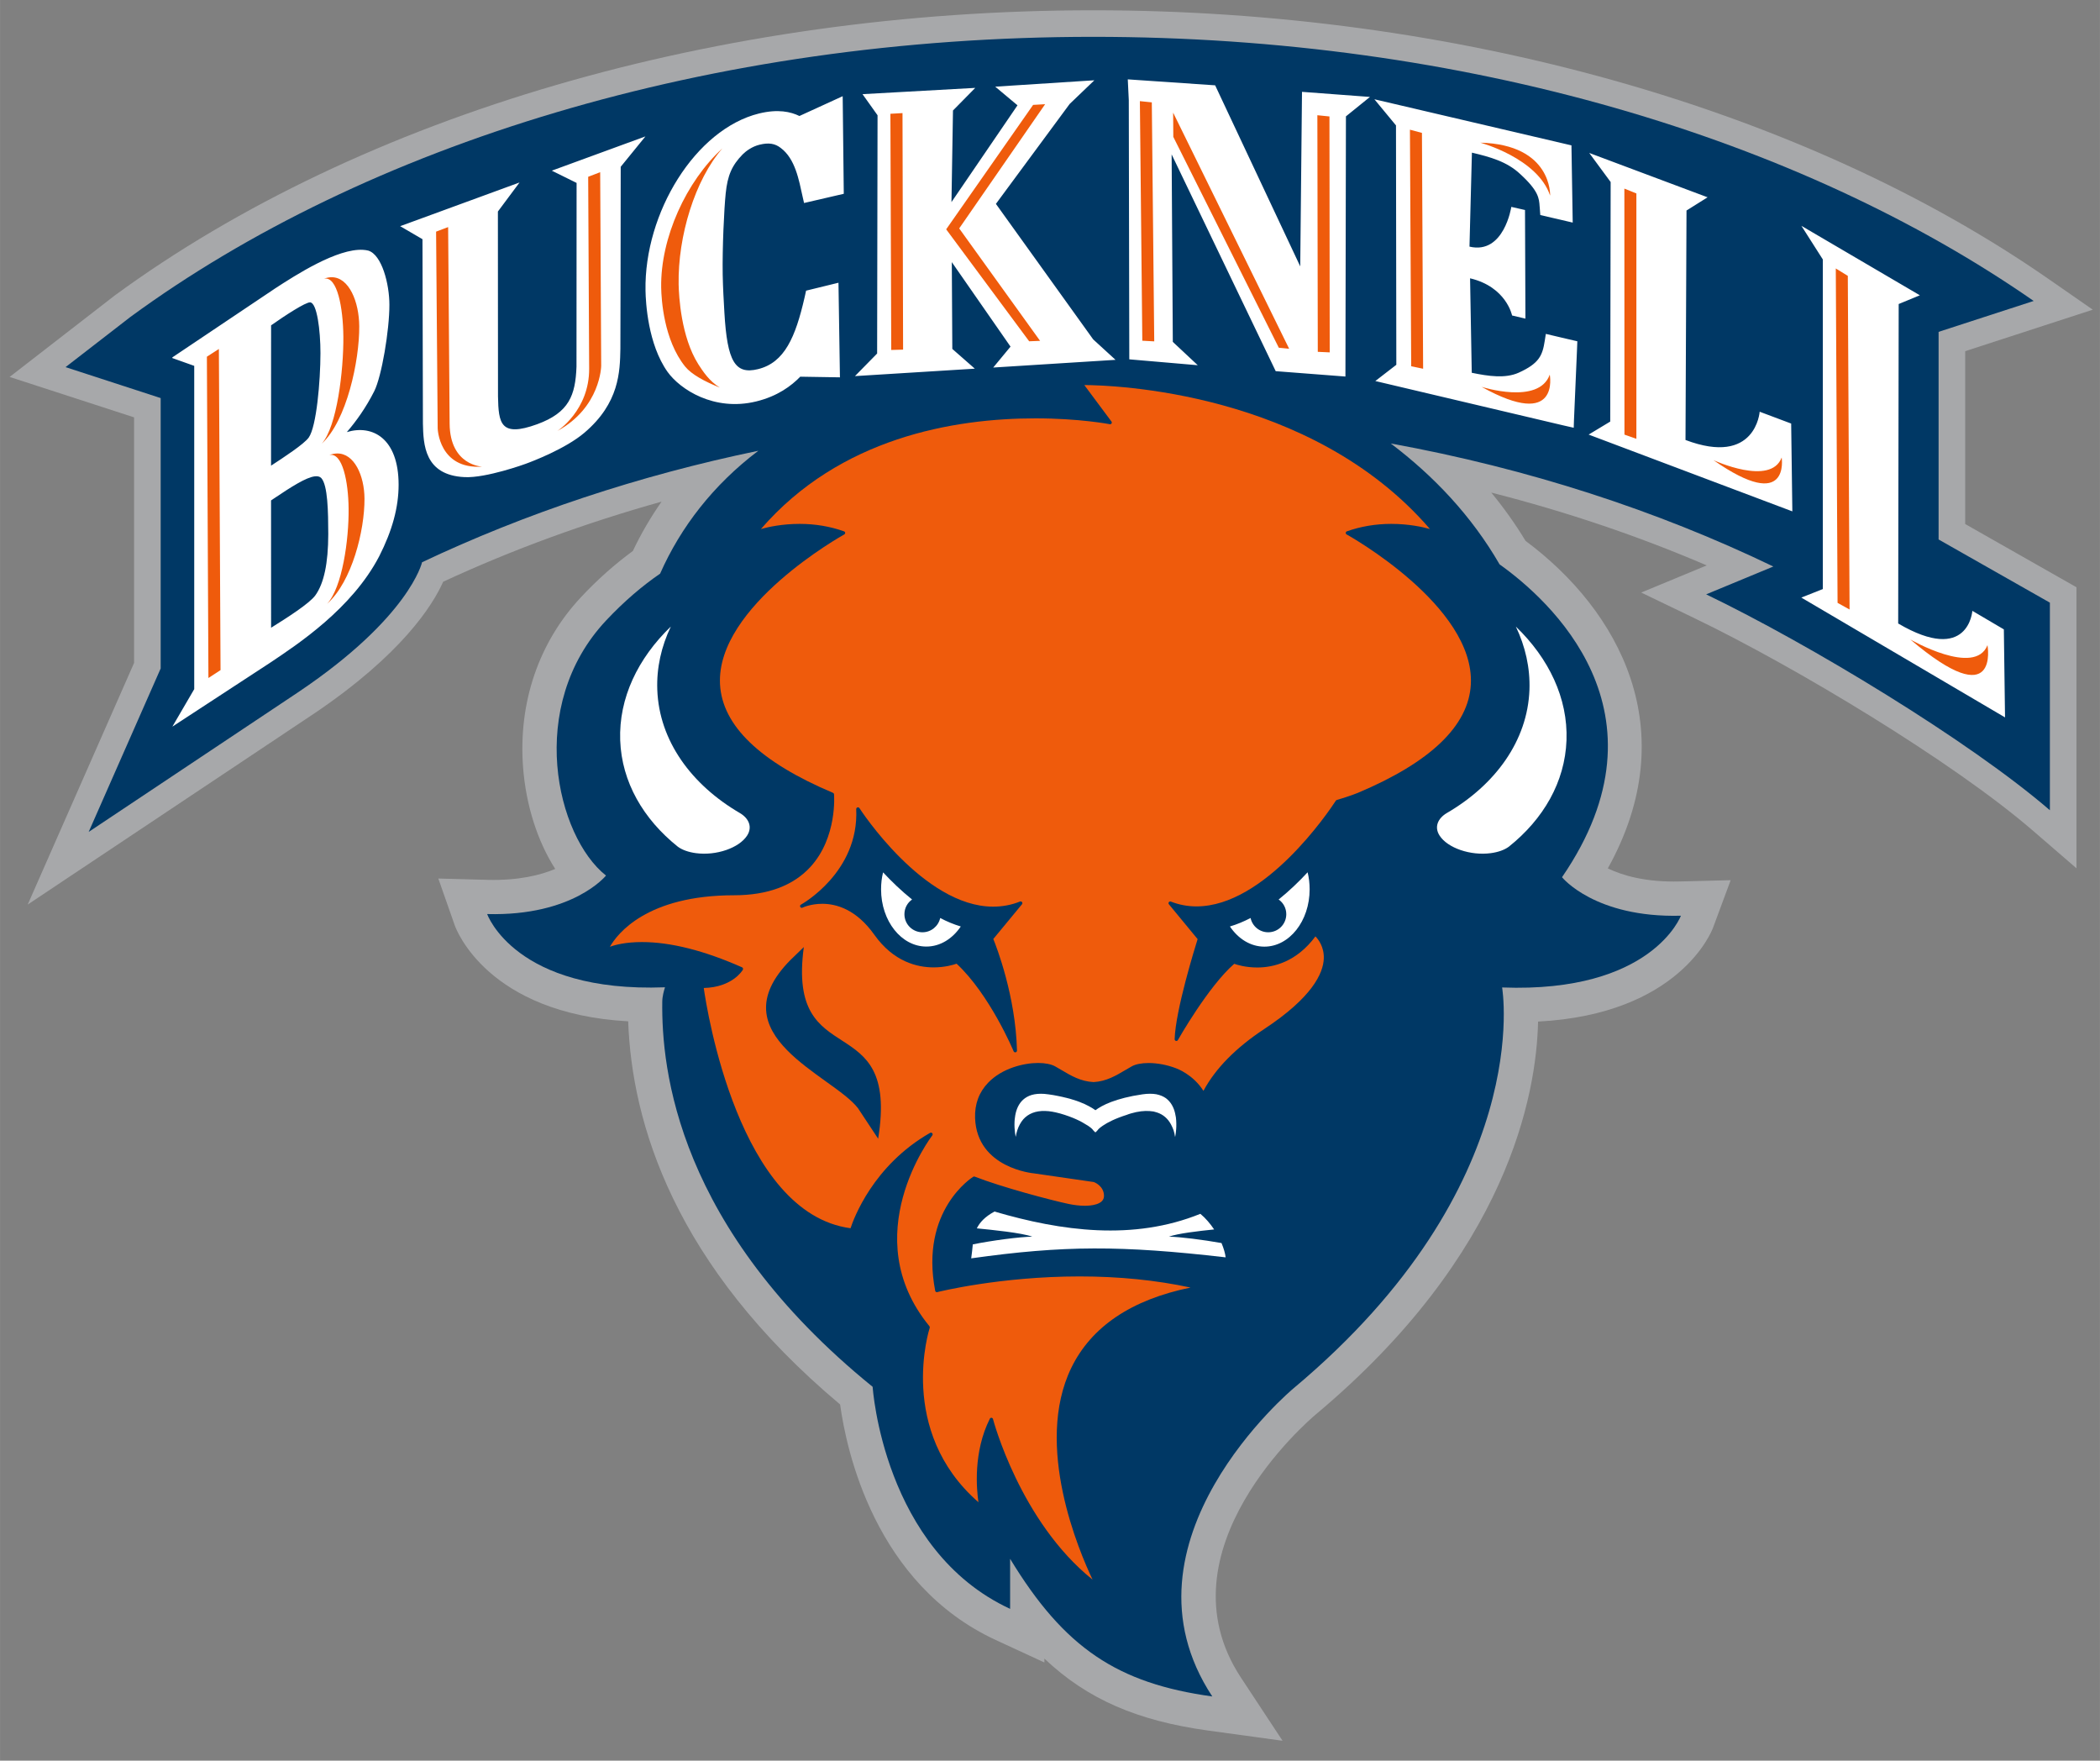
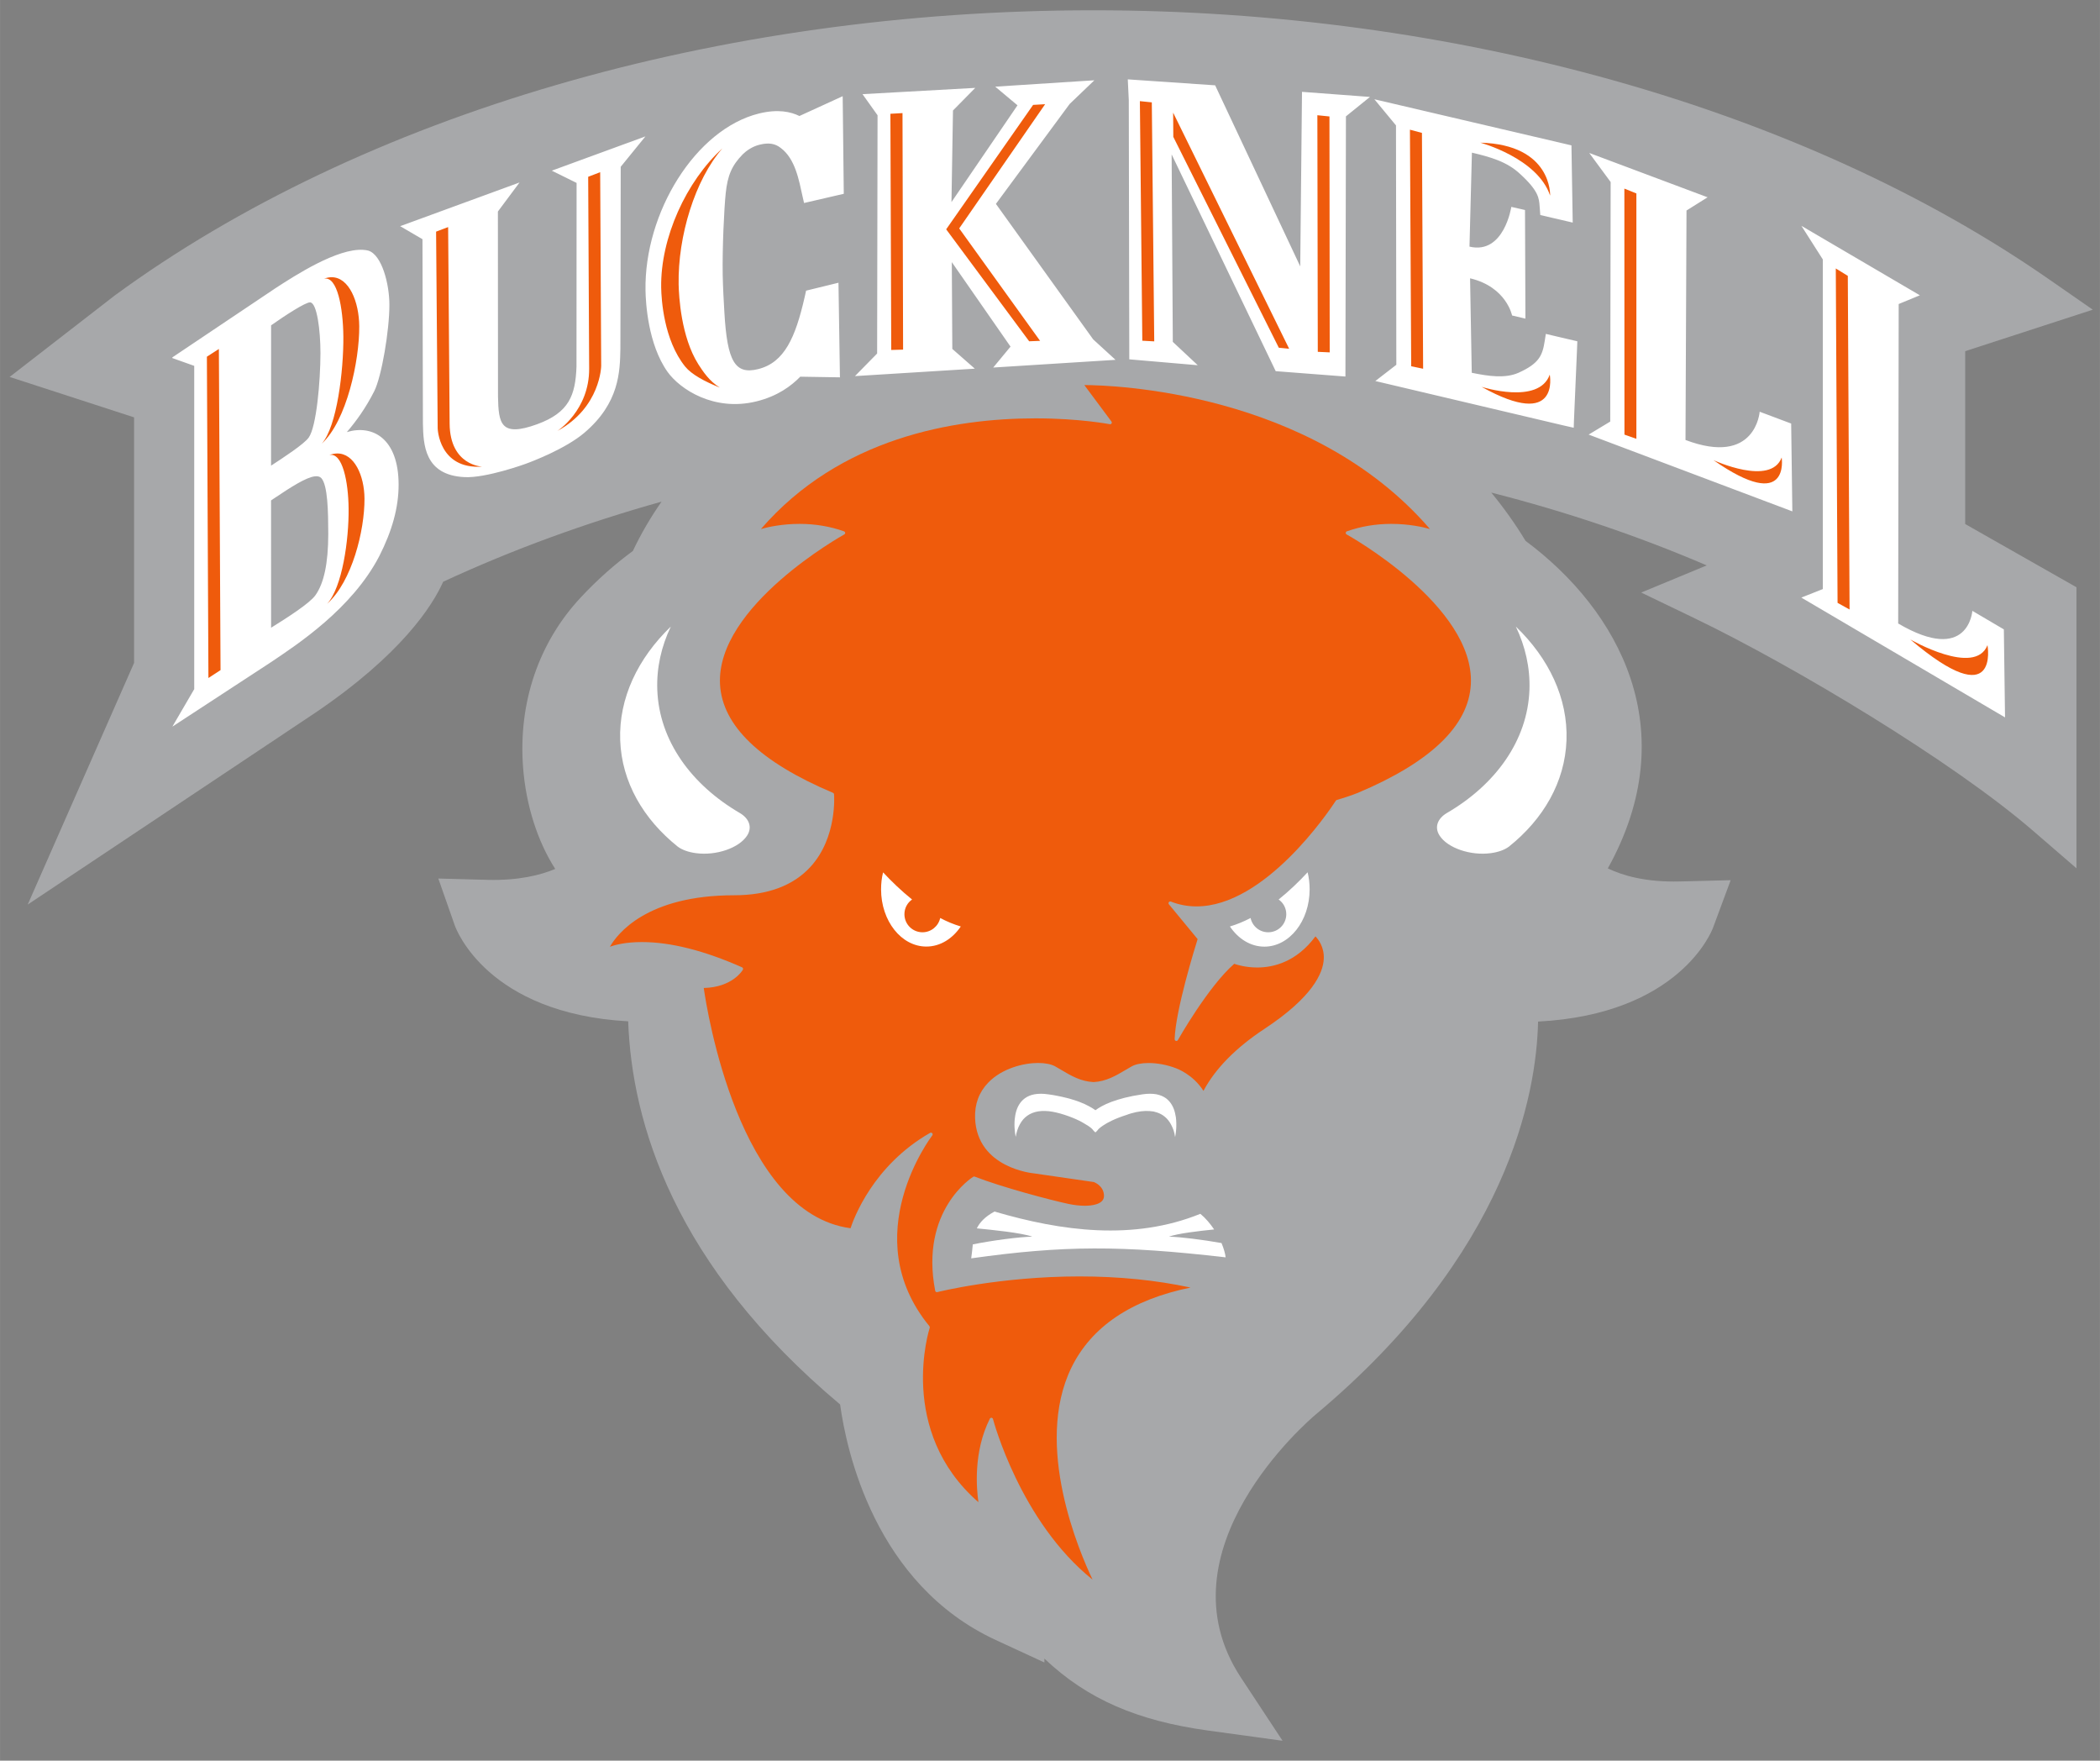
<svg xmlns="http://www.w3.org/2000/svg" width="250" viewBox="0 0 250 209.564" height="209.56">
  <rect x="0" y="0" width="250" height="209.564" fill="#808080" stroke="none" />
  <g transform="matrix(1.25 0 0 -1.25 -594.05 1062.9)">
    <g>
      <path fill="#a7a8aa" d="m662.4 816.88 12.154 3.951-4.186 2.906c-23.416 16.274-56.586 25.604-91.01 25.604-35.647 0-69.607-9.896-93.181-27.148l-10.023-7.765 11.854-3.849v-23.381l-10.13-23.009 27.23 18.155c8.428 5.674 11.354 10.375 12.338 12.583 6.618 3.069 13.587 5.608 20.801 7.627-1.035-1.478-1.953-3.044-2.738-4.701-1.723-1.259-3.38-2.733-4.935-4.395-4.023-4.288-5.98-10.033-5.521-16.177 0.275-3.645 1.382-7.076 3.064-9.702-1.397-0.586-3.487-1.111-6.398-1.04l-4.736 0.127 1.57-4.471c0.127-0.357 3.105-8.377 16.513-9.126 0.347-9.677 4.369-23.223 20.184-36.483 0.597-4.354 3.304-17.1 14.821-22.427l4.634-2.141v0.372c4.114-3.905 8.917-5.929 15.55-6.847l7.133-0.979-3.961 6.011c-7.994 12.129 6.475 24.513 7.092 25.033 18.369 15.361 21.056 30.549 21.204 37.437 13.454 0.704 16.539 8.591 16.666 8.942l1.677 4.522-4.823-0.122c-3.273-0.087-5.496 0.576-6.878 1.244 7.331 13.179 1.086 24.553-7.836 31.191-0.979 1.621-2.075 3.151-3.263 4.594 7.092-1.805 13.964-4.119 20.521-6.934l-6.24-2.585 5.093-2.452c9.554-4.604 24.579-13.633 32.18-20.194l4.181-3.61v26.761l-10.599 6.021v16.457z" />
-       <path fill="#003865" d="m659.87 798.95v19.771l9.055 2.942c-22.249 15.463-54.139 25.15-89.567 25.15-36.565 0-69.362-10.319-91.683-26.659l-6.194-4.792 9.06-2.947v-25.746l-6.857-15.565 20.011 13.342c10.579 7.122 11.741 12.338 11.741 12.338 9.835 4.65 20.602 8.249 32.027 10.615-4.293-3.243-7.403-7.28-9.355-11.701-1.698-1.167-3.431-2.636-5.154-4.471-7.647-8.157-4.721-20.551 0-24.278 0 0-3.105-3.88-11.318-3.666 0 0 2.641-7.515 16.937-6.974-0.102-0.316-0.255-0.857-0.26-1.356-0.087-6.393 1.387-21.556 20.036-36.687 0 0 0.994-15.545 13.092-21.143v4.767c5.16-8.499 10.227-11.864 19.256-13.108-9.727 14.765 7.724 29.33 7.724 29.33 23.167 19.374 19.878 38.181 19.878 38.181 14.296-0.54 17.028 6.832 17.028 6.832-8.218-0.214-11.323 3.666-11.323 3.666 10.813 15.754-1.275 26.465-5.945 29.789-2.661 4.604-6.261 8.412-10.365 11.512 13.092-2.386 25.369-6.383 36.437-11.716l-6.398-2.651c9.814-4.726 25.078-13.949 32.736-20.556v19.766l-10.599 6.016z" />
      <path fill="#ef5b0c" d="m603.49 799.43c-0.056 0.031-0.092 0.092-0.082 0.158 0.005 0.061 0.046 0.117 0.107 0.138 1.321 0.469 2.743 0.709 4.226 0.709 1.657 0 2.982-0.291 3.686-0.489-11.339 13.159-30.345 13.699-32.92 13.709l2.585-3.472c0.041-0.051 0.046-0.127 0.01-0.184-0.036-0.056-0.102-0.087-0.168-0.071-0.031 0.005-2.901 0.556-7.061 0.556-7.816 0-18.639-1.846-26.164-10.538 0.704 0.199 2.029 0.489 3.686 0.489 1.484 0 2.906-0.24 4.226-0.709 0.061-0.02 0.107-0.076 0.112-0.138 0.005-0.066-0.031-0.127-0.087-0.158-0.122-0.066-12.221-6.806-11.833-14.27 0.209-3.936 3.829-7.413 10.762-10.334 0.056-0.025 0.092-0.076 0.097-0.138 0.005-0.041 0.331-4.094-2.243-6.908-1.642-1.795-4.089-2.707-7.265-2.707-8.341 0-11.145-3.686-11.838-4.905 0.515 0.189 1.514 0.449 3.049 0.449 2.733 0 5.939-0.811 9.539-2.406 0.041-0.02 0.071-0.056 0.087-0.102 0.015-0.041 0.01-0.092-0.015-0.133-0.036-0.066-0.994-1.667-3.722-1.733 0.296-2.095 3.35-21.464 13.98-22.876 0.291 0.892 2.141 5.975 7.576 9.08 0.066 0.041 0.153 0.025 0.204-0.031 0.051-0.061 0.056-0.148 0.005-0.209-0.071-0.097-7.311-9.585-0.275-18.165 0.036-0.046 0.046-0.102 0.031-0.158-0.036-0.097-3.146-9.814 4.639-16.605-0.178 1.234-0.51 4.777 1.086 7.948 0.025 0.056 0.082 0.092 0.143 0.092h0.02c0.066-0.01 0.122-0.056 0.138-0.122 0.025-0.102 2.59-9.763 9.483-15.29-1.254 2.626-5.618 12.771-2.024 20.169 1.907 3.921 5.725 6.49 11.354 7.642-3.263 0.704-6.816 1.06-10.569 1.06-7.596 0-13.49-1.478-13.551-1.494-0.041-0.01-0.092 0-0.127 0.02-0.036 0.025-0.066 0.066-0.071 0.107-1.484 7.678 3.574 10.829 3.625 10.859 0.041 0.025 0.097 0.031 0.143 0.01 2.626-1.02 7.214-2.233 8.937-2.6 0.54-0.112 1.071-0.173 1.545-0.173 0.551 0 1.825 0.092 1.825 0.933 0 0.969-0.928 1.31-0.969 1.326l-5.705 0.826c-0.046 0.005-5.425 0.484-5.603 5.261-0.046 1.331 0.372 2.468 1.249 3.375 1.331 1.382 3.396 1.876 4.752 1.876 0.673 0 1.249-0.117 1.621-0.321 0.204-0.117 0.403-0.235 0.607-0.352 0.897-0.535 1.83-1.086 3.054-1.147 1.203 0.061 2.131 0.612 3.034 1.147 0.204 0.117 0.403 0.235 0.607 0.352 0.367 0.204 0.933 0.316 1.596 0.316 0.851 0 1.784-0.178 2.62-0.5 0.066-0.025 1.611-0.576 2.61-2.151 1.137 2.126 3.084 4.104 5.797 5.894 4.578 3.018 5.608 5.307 5.664 6.694 0.046 1.132-0.535 1.856-0.795 2.121-1.81-2.442-4.007-2.962-5.542-2.962-1.096 0-1.922 0.255-2.192 0.352-2.483-2.162-5.338-7.214-5.369-7.265-0.036-0.066-0.112-0.097-0.189-0.076-0.071 0.02-0.117 0.087-0.117 0.163 0.082 2.763 1.932 8.708 2.187 9.529l-2.733 3.314c-0.051 0.061-0.051 0.143-0.01 0.199 0.046 0.061 0.122 0.087 0.194 0.061 0.78-0.306 1.596-0.459 2.437-0.459 6.516-0.005 12.603 9.034 13.276 10.064 0.02 0.036 0.051 0.061 0.092 0.071 1.229 0.357 2.004 0.673 2.009 0.678 6.934 2.921 10.553 6.398 10.757 10.334 0.393 7.469-11.706 14.204-11.828 14.27" />
-       <path fill="#003865" transform="matrix(.8 0 0 -.8 475.24 850.34)" d="m102.08 96.125c-0.09 0.025-0.15 0.114-0.15 0.203 0.35 7.532-6.512 11.332-6.582 11.372-0.096 0.05-0.133 0.17-0.082 0.27s0.172 0.14 0.267 0.09c0.013-0.01 0.968-0.46 2.358-0.46 1.631 0 4.029 0.63 6.199 3.69 2.28 3.21 5.1 3.88 7.06 3.88 1.36 0 2.39-0.32 2.73-0.44 3.95 3.67 6.77 10.36 6.79 10.43 0.04 0.08 0.11 0.12 0.2 0.12h0.03c0.1-0.02 0.17-0.11 0.17-0.21-0.16-6.49-2.45-12.39-2.82-13.28l3.42-4.14c0.06-0.07 0.05-0.17 0-0.25-0.05-0.07-0.15-0.1-0.24-0.07-1.02 0.41-2.1 0.61-3.2 0.61-8.31 0-15.85-11.612-15.92-11.733-0.05-0.076-0.15-0.107-0.23-0.082zm-6.387 16.625l-1.613 1.56c-8.807 8.94 5.086 13.73 8.06 17.62l2.4 3.63c2.59-15.89-10.924-7.54-8.847-22.81z" />
      <path fill="#fff" transform="matrix(.8 0 0 -.8 475.24 850.34)" d="m134.26 9.471l0.12 2.48 0.06 30.844 8.15 0.701-2.97-2.779-0.14-22.317 12.39 25.803 8.3 0.639 0.06-30.967 2.86-2.313-8.09-0.605-0.21 20.775-10.13-21.552-10.4-0.709zm-3.98 0.111l-1.3 0.082-10.5 0.676 2.65 2.219-7.86 11.521 0.18-10.904 2.65-2.69-13.42 0.746 1.79 2.512-0.05 28.358-2.64 2.689 14.27-0.885-2.68-2.351-0.06-10.33 6.99 10.056-2.06 2.49 14.56-0.917-2.66-2.434-11.58-16.129 8.78-11.893 2.94-2.816zm-29.96 1.893l-5.152 2.357c-1.026-0.503-2.538-0.853-4.807-0.299-7.564 1.861-13.681 11.821-13.515 21.074 0.025 1.434 0.286 6.379 2.619 9.674 1.497 2.091 5.543 4.749 10.558 3.526 2.556-0.625 4.176-1.85 5.247-2.946l4.722 0.077-0.174-11.26-3.855 0.943-0.184 0.828c-1.077 4.684-2.371 7.743-5.545 8.514-2.721 0.669-3.658-0.905-3.996-6.717-0.083-1.389-0.171-2.963-0.203-4.537-0.051-3.18 0.166-7.82 0.358-9.668 0.223-2.141 0.731-3.321 2.025-4.646 0.389-0.383 1.096-0.924 2.008-1.147 1.09-0.268 1.841-0.147 2.523 0.389 1.727 1.293 2.161 3.817 2.594 5.767l0.178 0.784 4.729-1.096-0.13-11.617zm63.3 0.367l2.57 3.109 0.04 28.494-2.5 1.932 22.39 5.283 1.23 0.279 0.03-0.912 0.36-8.373 0.04-1.008-1.34-0.31-1.28-0.301-1.13-0.267-0.13 0.822c-0.27 1.746-0.66 2.69-3.11 3.799-1.59 0.707-3.58 0.42-5.58 0.006l-0.2-11.243c4.33 1.02 5 4.424 5 4.424l1.59 0.375-0.05-12.93-1.63-0.369s-0.86 5.704-4.98 4.729l0.29-11.186c2.16 0.51 4.17 1.058 5.75 2.549 2.19 2.001 2.25 2.901 2.31 3.844l0.01 0.09 0.07 0.943 3.86 0.899-0.15-9.19-23.46-5.488zm-86.784 4.418l-11.145 4.078 2.95 1.459-0.012 21.879c-0.128 3.384-0.86 5.448-4.684 6.844-4.371 1.586-4.596-0.102-4.66-3.307 0 0.019-0.012-18.405-0.012-22.012l2.575-3.455-14.211 5.201 2.656 1.549 0.053 21.942c0.057 2.459 0.151 6.155 4.963 6.378 2.555 0.128 7.215-1.561 7.259-1.58 0.778-0.28 4.767-1.797 7.004-3.703 4.168-3.543 4.231-7.272 4.282-10 0-0.006 0.045-18.066 0.039-21.654l2.943-3.619zm112.36 1.97l2.55 3.461-0.05 28.512-2.57 1.549 24.25 9.139-0.14-10.452-3.75-1.408s-0.45 6.524-8.83 3.364l0.12-27.313 2.51-1.574-14.09-5.278zm25.26 8.676l2.55 4.002v39.231l-2.56 1.013 24.25 14.262-0.14-10.476-3.75-2.206s-0.44 6.431-8.83 1.504l0.06-38.025 2.52-1.039-14.1-8.266zm-171.21 2.858c-3.096-0.203-8.067 3.012-10.547 4.625l-0.019 0.013c-0.064 0.045-0.082 0.057-0.082 0.057l-12.084 8.105v0.079l2.607 0.929v38.479l-2.602 4.461 11.586-7.571c3.346-2.236 9.789-6.468 13.039-12.707 1.555-3.059 2.309-5.825 2.309-8.521-0.006-5.525-3.118-7.182-6.164-6.258 1.109-1.287 2.269-2.9 3.264-4.869 0.885-1.765 1.809-7.271 1.802-10.285 0-2.479-0.898-5.959-2.517-6.449-0.189-0.046-0.386-0.075-0.592-0.088zm-6.328 6.25c0.809 0.038 1.23 3.289 1.23 6.048-0.006 3.346-0.472 8.743-1.396 10.043-0.548 0.772-2.97 2.358-4.486 3.346l0.005-16.703c1.645-1.16 4.099-2.76 4.647-2.734zm0.543 20.709c0.343-0.045 0.609 0.017 0.789 0.207 0.771 0.854 0.822 3.995 0.828 6.666-0.006 3.479-0.511 5.863-1.543 7.297-0.701 0.962-3.333 2.645-5.264 3.849l-0.005-15.154c0.121-0.077 0.235-0.154 0.343-0.231 2.108-1.419 3.823-2.502 4.852-2.634zm42.398 17.879c-3.919 3.779-6.205 8.513-6.027 13.535 0.178 4.971 2.753 9.382 6.857 12.663 0.51 0.38 1.255 0.65 2.147 0.77 2.422 0.33 5.149-0.61 6.105-2.09 0.65-1.006 0.223-2.032-0.841-2.669-5.793-3.372-9.635-8.623-9.852-14.69-0.096-2.613 0.483-5.149 1.611-7.519zm100.6 0c1.13 2.37 1.71 4.906 1.62 7.519-0.22 6.067-4.06 11.318-9.86 14.69-1.06 0.637-1.49 1.663-0.84 2.669 0.95 1.48 3.69 2.42 6.11 2.09 0.89-0.12 1.63-0.39 2.14-0.77 4.11-3.281 6.68-7.692 6.86-12.663 0.18-5.022-2.11-9.756-6.03-13.535zm-24.79 29.248c-1.01 1.09-2.17 2.21-3.45 3.24 0.55 0.38 0.91 1.02 0.91 1.75 0 1.19-0.96 2.15-2.15 2.15-1.03 0-1.89-0.72-2.1-1.7-0.8 0.42-1.62 0.76-2.46 1.01 0.99 1.47 2.46 2.4 4.1 2.4 2.98 0 5.39-3.05 5.39-6.82 0-0.71-0.08-1.38-0.24-2.03zm-50.54 0.01c-0.16 0.63-0.24 1.31-0.24 2.02 0 3.77 2.42 6.81 5.39 6.81 1.65 0 3.11-0.93 4.1-2.39-0.84-0.25-1.66-0.59-2.45-1.01-0.21 0.97-1.08 1.7-2.11 1.7-1.19 0-2.15-0.96-2.15-2.15 0-0.73 0.36-1.37 0.91-1.75-1.28-1.03-2.44-2.15-3.45-3.23zm18.78 26.35c-0.55 0-1.01 0.09-1.39 0.25-0.37 0.16-0.67 0.38-0.91 0.65-0.47 0.53-0.7 1.24-0.78 1.92-0.03 0.17-0.04 0.34-0.05 0.5-0.05 0.99 0.14 1.81 0.14 1.81v-0.01 0.01c0.04-0.27 0.11-0.54 0.19-0.79 0.16-0.49 0.4-0.94 0.72-1.31 0.57-0.63 1.41-1.02 2.6-0.98 0.52 0.01 1.09 0.11 1.74 0.29h0.01c1.57 0.45 2.56 0.96 3.2 1.38 0.04 0.02 0.1 0.05 0.14 0.08 0.21 0.14 0.37 0.27 0.5 0.39 0.1 0.14 0.23 0.28 0.38 0.41h0.01c0.15-0.13 0.28-0.27 0.38-0.41 0.13-0.12 0.29-0.25 0.5-0.39 0.57-0.39 1.49-0.86 2.85-1.29 0.17-0.06 0.31-0.12 0.5-0.17 0.86-0.25 1.6-0.33 2.23-0.28 0.16 0.01 0.3 0.03 0.45 0.05 0.14 0.03 0.28 0.07 0.4 0.11 0.78 0.25 1.32 0.76 1.68 1.42 0.12 0.22 0.22 0.46 0.31 0.7 0.08 0.25 0.14 0.52 0.18 0.79v-0.01s0.01 0 0.01 0.01c0 0 0.08-0.37 0.12-0.9 0.03-0.4 0.03-0.9-0.03-1.41-0.03-0.17-0.06-0.34-0.1-0.51s-0.09-0.34-0.15-0.5c-0.13-0.33-0.3-0.64-0.54-0.91-0.12-0.13-0.25-0.26-0.4-0.37-0.16-0.11-0.32-0.2-0.51-0.28s-0.4-0.14-0.63-0.19c-0.23-0.04-0.48-0.06-0.76-0.06-0.27 0-0.57 0.02-0.9 0.07-1.59 0.23-2.79 0.56-3.7 0.9-0.9 0.34-1.5 0.7-1.89 0.99-0.2-0.14-0.45-0.31-0.76-0.47-0.31-0.17-0.69-0.35-1.14-0.52-0.23-0.09-0.47-0.17-0.74-0.25-0.26-0.09-0.55-0.17-0.85-0.24h-0.01c-0.3-0.08-0.63-0.15-0.98-0.22s-0.72-0.14-1.12-0.19h-0.01c-0.32-0.05-0.62-0.07-0.89-0.07zm-5.52 14.02c-1.14 0.62-1.75 1.29-2.1 2 1.79 0.18 5.3 0.52 6.6 0.99-1.49 0.02-4.84 0.46-7.08 0.92-0.06 0.54-0.1 1.09-0.19 1.66 11.03-1.55 17.85-1.55 30.29-0.12-0.05-0.46-0.22-1.05-0.49-1.7-2.18-0.39-4.95-0.74-6.26-0.76 1.04-0.38 3.51-0.67 5.38-0.86-0.46-0.68-1-1.33-1.64-1.86-7.97 3.23-16.53 2.07-24.51-0.27z" />
      <path fill="#ef5b0c" transform="matrix(.8 0 0 -.8 475.24 850.34)" d="m135.7 12.062l0.29 28.518 1.42 0.076-0.29-28.447-1.42-0.147zm-11.28 0.366l-1.43 0.082-10.35 14.81 9.88 13.326 1.3-0.05-9.63-13.383 10.23-14.785zm15.24 1.004l0.02 2.886 12.56 25.096 1.23 0.121-13.81-28.103zm-32.22 0.054l-1.44 0.082 0.1 28.112 1.41-0.039-0.07-28.155zm49.39 0.254l0.05 28.162 1.42 0.065-0.03-28.08-1.44-0.147zm11.02 1.721l0.15 28.156 1.42 0.299-0.14-28.072-1.43-0.383zm8.38 1.545s6.82 1.835 8.31 6.303c0 0 0.27-6.074-8.31-6.303zm-90.234 0.683c-4.295 3.907-7.381 10.642-7.285 16.569 0.025 1.408 0.307 6.233 2.85 9.394 0.758 0.937 2.331 1.79 4.134 2.504-1.249-0.752-2.014-1.925-2.568-2.785-2.058-3.263-2.306-8.086-2.338-9.494-0.102-5.748 1.944-12.44 5.207-16.188zm-14.547 2.832l-1.428 0.547 0.116 22.809c0.038 5.003-3.785 7.443-3.785 7.443 5.155-2.791 5.218-7.748 5.218-7.748l-0.121-23.051zm121.93 1.952l0.01 29.283 1.42 0.498v-29.207l-1.43-0.574zm-140.03 4.582l-1.434 0.541 0.189 23.414s0.122 4.901 5.303 4.556c0 0-3.842-0.114-3.881-5.123l-0.177-23.388zm165.2 4.925l0.21 39.799 1.43 0.795-0.21-39.715-1.43-0.879zm-179.05 1.041c-0.293-0.002-0.604 0.055-0.932 0.178 1.6-0.35 2.275 3.518 2.307 6.863 0.038 4.054-0.765 10.75-2.568 12.764 2.976-2.734 4.486-9.889 4.46-13.955-0.016-2.933-1.213-5.832-3.267-5.85zm-13.443 8.541l-1.428 0.918 0.183 38.245 1.442-0.938-0.197-38.225zm158.44 3.053c-1.3 3.652-8.12 1.453-8.12 1.453 9.41 5.232 8.12-1.453 8.12-1.453zm-144.37 9.385c-0.293 0.005-0.602 0.066-0.928 0.189 1.587-0.363 2.269 3.224 2.301 6.34 0.044 3.767-0.76 9.413-2.557 11.364 2.976-2.671 4.469-8.737 4.449-12.516-0.016-2.744-1.219-5.414-3.265-5.377zm171.98 0.482c-1.31 3.467-8.12 0.313-8.12 0.313 9.18 6.405 8.12-0.313 8.12-0.313zm15.31 21.653c10.72 9.1 9.19 0.681 9.19 0.681-1.48 3.773-9.19-0.681-9.19-0.681z" />
    </g>
  </g>
</svg>